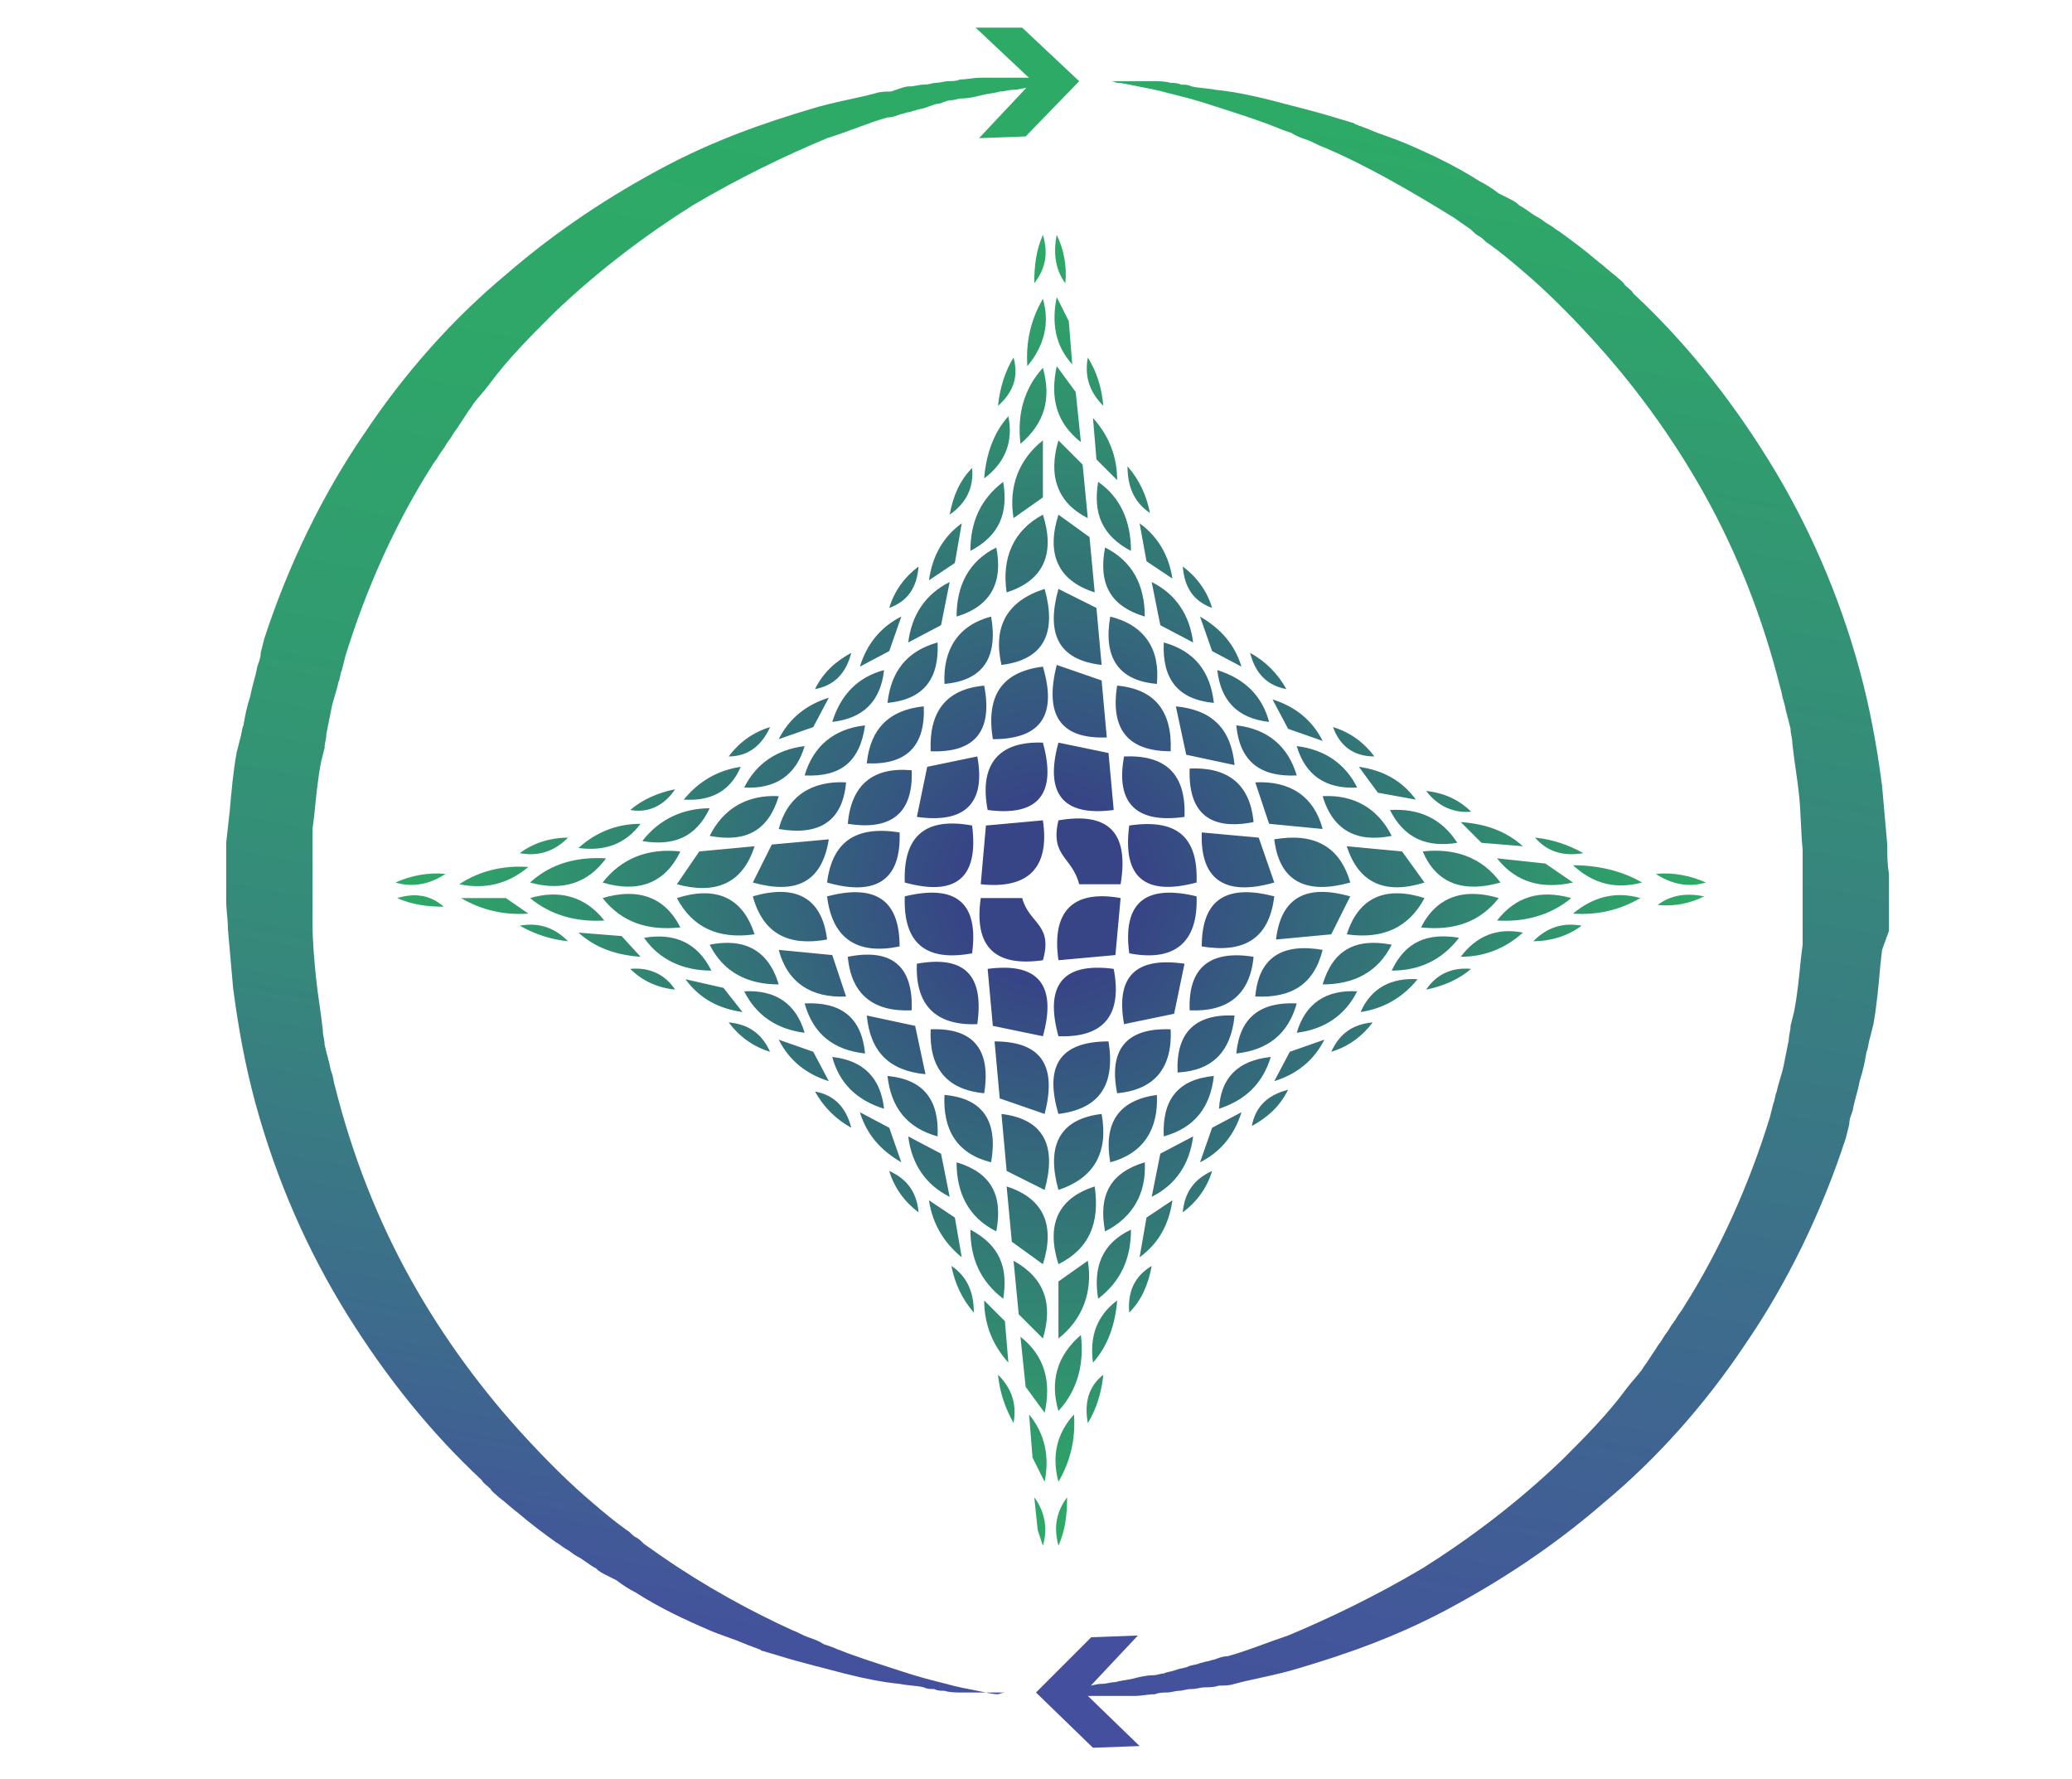
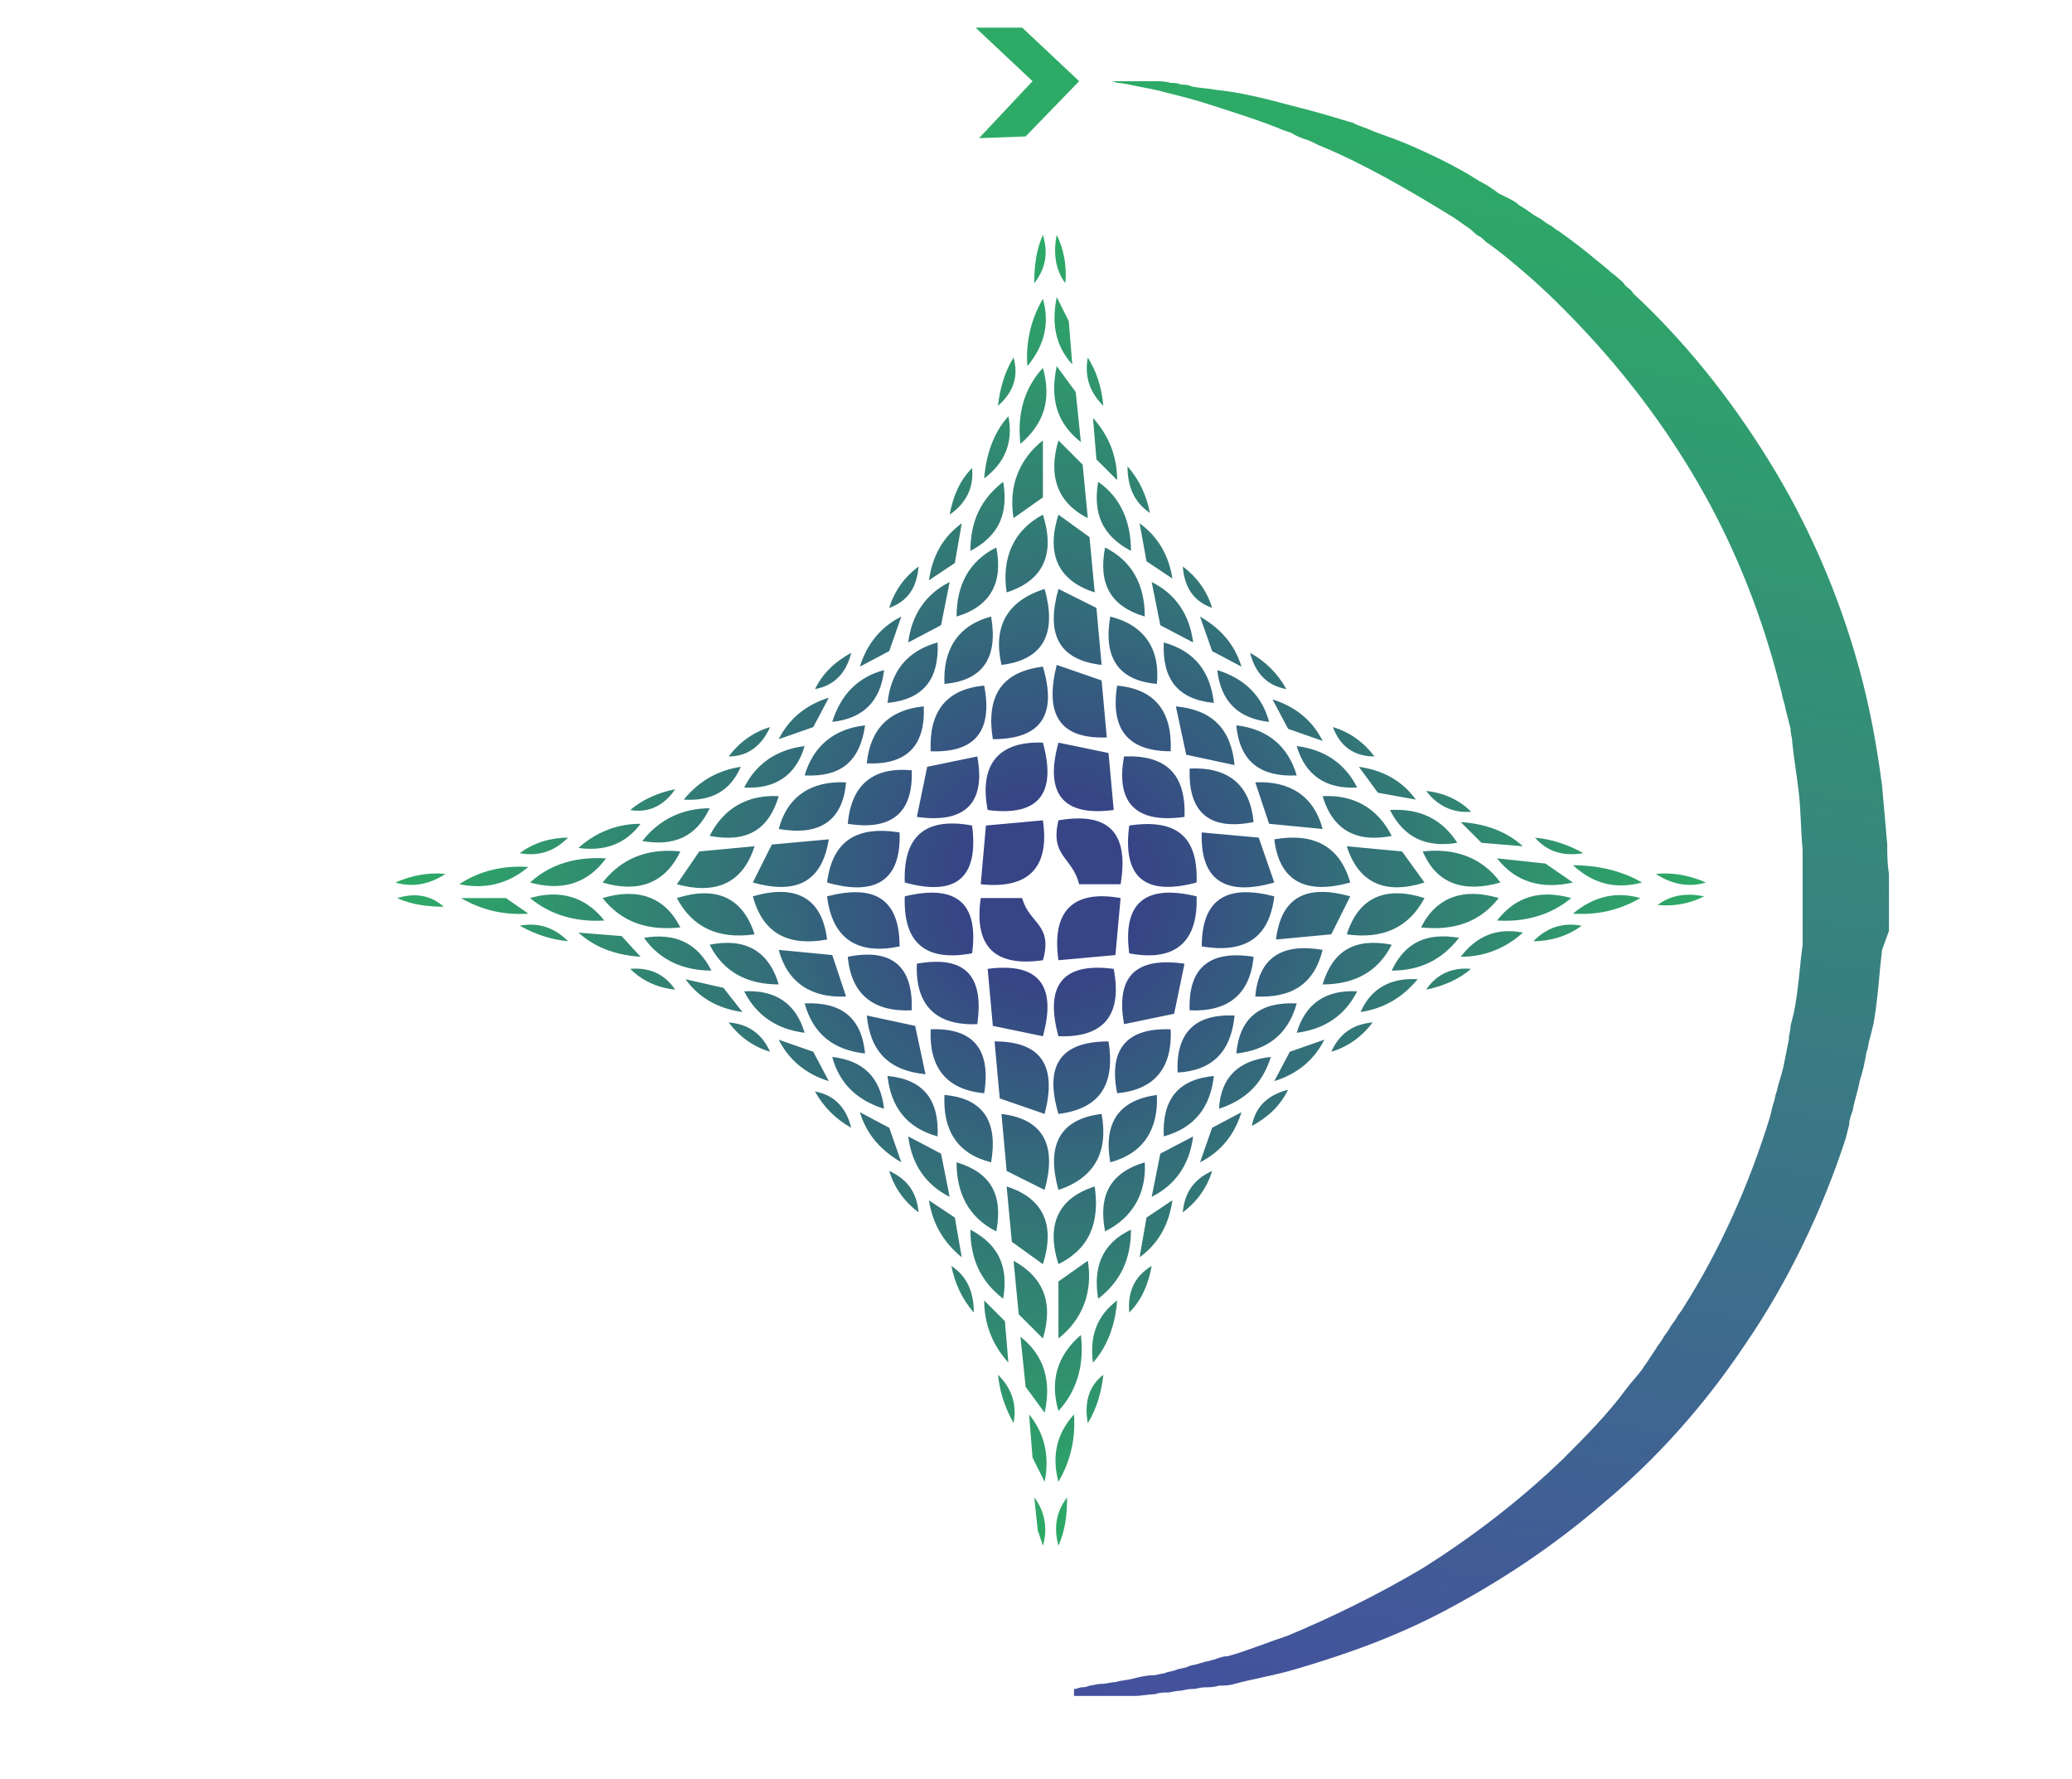
<svg xmlns="http://www.w3.org/2000/svg" version="1.1" id="Livello_1" x="0px" y="0px" width="120px" height="103px" viewBox="0 0 120 103" style="enable-background:new 0 0 120 103;" xml:space="preserve">
  <style type="text/css">
	.st0{fill:url(#SVGID_1_);}
	.st1{fill:#2DAB66;}
	.st2{fill:url(#SVGID_2_);}
	.st3{fill:url(#SVGID_3_);}
	.st4{fill:url(#SVGID_4_);}
</style>
  <g>
    <linearGradient id="SVGID_1_" gradientUnits="userSpaceOnUse" x1="48.399" y1="2.394" x2="31.928" y2="93.933">
      <stop offset="0" style="stop-color:#2DAB66" />
      <stop offset="0.208" style="stop-color:#2EA768" />
      <stop offset="0.419" style="stop-color:#319B70" />
      <stop offset="0.63" style="stop-color:#36877C" />
      <stop offset="0.841" style="stop-color:#3D6A8D" />
      <stop offset="1" style="stop-color:#44509D" />
      <stop offset="1" style="stop-color:#3D609E" />
      <stop offset="1" style="stop-color:#3C629E" />
    </linearGradient>
-     <path class="st0" d="M58.2,98c0,0-0.1,0-0.4,0c-0.3,0-0.7,0-1.2,0c-0.1,0-0.3,0-0.4,0c-0.1,0-0.3,0-0.5,0c-0.3,0-0.7,0-1-0.1   c-0.2,0-0.4,0-0.6-0.1c-0.2,0-0.4,0-0.6-0.1c-0.4-0.1-0.9-0.1-1.4-0.2c-1-0.1-2-0.3-3.2-0.6c-1.1-0.3-2.4-0.6-3.7-1   c-0.3-0.1-0.7-0.2-1-0.3c-0.1,0-0.2-0.1-0.2-0.1c-0.1,0-0.2-0.1-0.3-0.1c-0.2-0.1-0.3-0.1-0.5-0.2c-0.7-0.3-1.4-0.5-2.1-0.8   c-1.4-0.6-2.9-1.3-4.3-2.2c-0.4-0.2-0.7-0.4-1.1-0.7c-0.2-0.1-0.4-0.2-0.6-0.3c-0.2-0.1-0.4-0.2-0.6-0.4c-0.4-0.2-0.7-0.5-1.1-0.7   c-0.2-0.1-0.4-0.3-0.6-0.4c-0.2-0.1-0.4-0.3-0.6-0.4c-0.7-0.5-1.5-1.1-2.2-1.7c-0.4-0.3-0.7-0.6-1.1-0.9c-0.2-0.2-0.4-0.3-0.5-0.5   c-0.2-0.2-0.4-0.3-0.5-0.5c-2.9-2.7-5.5-5.9-7.8-9.6c-2.3-3.7-4.1-7.8-5.3-12.2c-0.6-2.2-1-4.4-1.3-6.7c-0.1-1.1-0.2-2.3-0.3-3.4   c0-0.6-0.1-1.1-0.1-1.7l0-0.4v-0.1l0-0.1v-0.1l0-0.2l0-0.8l0-0.1l0-0.1l0-0.2l0-0.4l0-0.4c0-0.1,0-0.3,0-0.4l0.1-0.9l0.1-0.9   c0.1-1.1,0.2-2.3,0.4-3.4l0.1-0.4l0.1-0.4c0.1-0.3,0.1-0.6,0.2-0.8c0.1-0.6,0.2-1.1,0.4-1.7c0.1-0.6,0.3-1.1,0.4-1.7   c0.1-0.3,0.2-0.5,0.2-0.8l0.1-0.4l0.1-0.4c1.4-4.3,3.4-8.4,5.8-11.9c2.4-3.6,5.2-6.7,8.2-9.2c3-2.6,6.1-4.6,9.1-6.2   c3-1.6,5.9-2.6,8.6-3.4c1.3-0.4,2.6-0.6,3.7-0.9c0.3-0.1,0.6-0.1,0.9-0.1C52.2,5.1,52.4,5,52.7,5c0.3,0,0.5-0.1,0.8-0.1   c0.3,0,0.5-0.1,0.7-0.1c0.2,0,0.5-0.1,0.7-0.1c0.2,0,0.5,0,0.7-0.1c0.4,0,0.8-0.1,1.2-0.1c0.4,0,0.7,0,1,0c0.3,0,0.6,0,0.9,0   c0.3,0,0.5,0,0.7,0c0.2,0,0.4,0,0.5,0c0.3,0,0.4,0,0.4,0l0,0.4c0,0-0.1,0-0.4,0.1c-0.1,0-0.3,0-0.5,0.1c-0.2,0-0.4,0.1-0.7,0.1   c-0.3,0-0.5,0.1-0.8,0.1c-0.3,0.1-0.6,0.1-1,0.2c-0.4,0.1-0.8,0.2-1.2,0.2c-0.2,0-0.4,0.1-0.6,0.1c-0.2,0-0.4,0.1-0.7,0.2   C54.2,6,54,6.1,53.7,6.2c-0.2,0.1-0.5,0.1-0.7,0.2c-0.1,0-0.3,0.1-0.4,0.1c-0.1,0-0.3,0.1-0.4,0.1c-0.3,0.1-0.5,0.2-0.8,0.2   c-1.1,0.3-2.2,0.8-3.5,1.2c-2.4,1-5.1,2.3-7.8,3.9c-2.7,1.7-5.5,3.8-8.1,6.3c-1.3,1.3-2.6,2.6-3.7,4.1c-0.3,0.4-0.6,0.7-0.9,1.1   c-0.1,0.2-0.3,0.4-0.4,0.6l-0.2,0.3l-0.2,0.3c-0.1,0.2-0.3,0.4-0.4,0.6c-0.1,0.2-0.3,0.4-0.4,0.6c-0.1,0.2-0.3,0.4-0.4,0.6   c-0.1,0.2-0.3,0.4-0.4,0.6c-2.1,3.3-3.8,7.1-5,11l-0.1,0.4l-0.1,0.4c-0.1,0.2-0.1,0.5-0.2,0.7c-0.1,0.5-0.3,1-0.4,1.5   c-0.1,0.5-0.2,1-0.3,1.5c0,0.3-0.1,0.5-0.1,0.8l-0.1,0.4l-0.1,0.4c-0.2,1-0.3,2.1-0.4,3.1l-0.1,0.8l0,0.8l0,0.4l0,0.4l0,0.4l0,0.2   l0,0.1l0,0.1l0,0.8l0,0.2c0,0,0,0.1,0,0v0v0.1l0,0.4c0,0.5,0,1,0,1.6c0,1,0.1,2.1,0.2,3.1c0.1,1,0.3,2.1,0.4,3.1   c0,0.3,0.1,0.5,0.1,0.8l0.1,0.4c0,0.1,0.1,0.3,0.1,0.4c0.1,0.3,0.1,0.5,0.2,0.8c0.1,0.2,0.1,0.5,0.2,0.8c1,4,2.5,7.8,4.4,11.2   c1.9,3.4,4.2,6.5,6.7,9.2c1.2,1.3,2.5,2.6,3.8,3.7c0.7,0.6,1.3,1.1,2,1.6c0.2,0.1,0.3,0.3,0.5,0.4c0.2,0.1,0.3,0.2,0.5,0.4   c0.3,0.2,0.7,0.5,1,0.7c2.6,1.8,5.2,3.2,7.6,4.3c0.3,0.1,0.6,0.3,0.9,0.4c0.3,0.1,0.6,0.2,0.9,0.4c0.3,0.1,0.6,0.2,0.8,0.3   c0.3,0.1,0.5,0.2,0.8,0.3c1.1,0.4,2.1,0.7,3,1c0.9,0.3,1.7,0.5,2.5,0.7c0.7,0.2,1.3,0.3,1.8,0.4c0.5,0.1,0.9,0.2,1.2,0.2   C58.1,98,58.2,98,58.2,98z" />
    <g>
      <polygon class="st1" points="56.7,8 59.8,4.7 56.5,1.6 59.2,1.6 62.5,4.7 59.4,7.9   " />
    </g>
    <linearGradient id="SVGID_2_" gradientUnits="userSpaceOnUse" x1="74.14" y1="100.312" x2="90.61" y2="8.773">
      <stop offset="0" style="stop-color:#3C629E" />
      <stop offset="0" style="stop-color:#3D609E" />
      <stop offset="0" style="stop-color:#44509D" />
      <stop offset="1" style="stop-color:#2DAB66" />
    </linearGradient>
    <path class="st2" d="M64.3,4.7c0,0,0.1,0,0.4,0c0.3,0,0.7,0,1.2,0c0.1,0,0.3,0,0.4,0c0.1,0,0.3,0,0.5,0c0.3,0,0.7,0,1,0.1   c0.2,0,0.4,0,0.6,0.1c0.2,0,0.4,0,0.6,0.1c0.4,0.1,0.9,0.1,1.4,0.2c1,0.1,2,0.3,3.2,0.6c1.1,0.3,2.4,0.6,3.7,1   c0.3,0.1,0.7,0.2,1,0.3c0.1,0,0.2,0.1,0.2,0.1c0.1,0,0.2,0.1,0.3,0.1c0.2,0.1,0.3,0.1,0.5,0.2c0.7,0.3,1.4,0.5,2.1,0.8   c1.4,0.6,2.9,1.3,4.3,2.2c0.4,0.2,0.7,0.4,1.1,0.7c0.2,0.1,0.4,0.2,0.6,0.3c0.2,0.1,0.4,0.2,0.6,0.4c0.4,0.2,0.7,0.5,1.1,0.7   c0.2,0.1,0.4,0.3,0.6,0.4c0.2,0.1,0.4,0.3,0.6,0.4c0.7,0.5,1.5,1.1,2.2,1.7c0.4,0.3,0.7,0.6,1.1,0.9c0.2,0.2,0.4,0.3,0.5,0.5   c0.2,0.2,0.4,0.3,0.5,0.5c2.9,2.7,5.5,5.9,7.8,9.6c2.3,3.7,4.1,7.8,5.3,12.2c0.6,2.2,1,4.4,1.3,6.7c0.1,1.1,0.2,2.3,0.3,3.4   c0,0.6,0,1.1,0.1,1.7l0,0.4l0,0.1v0.1v0.1l0,0.2l0,0.8v0.1l0,0.1l0,0.2l0,0.4l0,0.4c0,0.1,0,0.3,0,0.4L109,55l-0.1,0.9   c-0.1,1.1-0.2,2.3-0.4,3.4l-0.1,0.4l-0.1,0.4c-0.1,0.3-0.1,0.6-0.2,0.8c-0.1,0.6-0.2,1.1-0.4,1.7c-0.1,0.6-0.3,1.1-0.4,1.7   c-0.1,0.3-0.2,0.5-0.2,0.8l-0.1,0.4l-0.1,0.4c-1.4,4.3-3.4,8.4-5.8,11.9c-2.4,3.6-5.2,6.7-8.2,9.2c-3,2.6-6.1,4.6-9.1,6.2   c-3,1.6-5.9,2.6-8.6,3.4c-1.3,0.4-2.6,0.6-3.7,0.9c-0.3,0.1-0.6,0.1-0.9,0.1c-0.3,0.1-0.6,0.1-0.8,0.1c-0.3,0-0.5,0.1-0.8,0.1   c-0.3,0-0.5,0.1-0.7,0.1c-0.2,0-0.5,0.1-0.7,0.1c-0.2,0-0.5,0-0.7,0.1c-0.4,0-0.8,0.1-1.2,0.1c-0.4,0-0.7,0-1,0c-0.3,0-0.6,0-0.9,0   c-0.3,0-0.5,0-0.7,0c-0.2,0-0.4,0-0.5,0c-0.3,0-0.4,0-0.4,0l0-0.4c0,0,0.1,0,0.4-0.1c0.1,0,0.3,0,0.5-0.1c0.2,0,0.4-0.1,0.7-0.1   c0.3,0,0.5-0.1,0.8-0.1c0.3-0.1,0.6-0.1,1-0.2c0.4-0.1,0.8-0.2,1.2-0.2c0.2,0,0.4-0.1,0.6-0.1c0.2-0.1,0.4-0.1,0.7-0.2   c0.2-0.1,0.5-0.1,0.7-0.2c0.2-0.1,0.5-0.1,0.7-0.2c0.1,0,0.3-0.1,0.4-0.1c0.1,0,0.3-0.1,0.4-0.1c0.3-0.1,0.5-0.2,0.8-0.2   c1.1-0.3,2.3-0.8,3.5-1.2c2.4-1,5.1-2.3,7.8-3.9c2.7-1.7,5.5-3.8,8.1-6.3c1.3-1.3,2.6-2.6,3.7-4.1c0.3-0.4,0.6-0.7,0.9-1.1   c0.1-0.2,0.3-0.4,0.4-0.6l0.2-0.3l0.2-0.3c0.1-0.2,0.3-0.4,0.4-0.6c0.1-0.2,0.3-0.4,0.4-0.6c0.1-0.2,0.3-0.4,0.4-0.6   c0.1-0.2,0.3-0.4,0.4-0.6c2.1-3.3,3.8-7.1,5-11l0.1-0.4l0.1-0.4c0.1-0.2,0.1-0.5,0.2-0.7c0.1-0.5,0.3-1,0.4-1.5   c0.1-0.5,0.2-1,0.3-1.5c0-0.3,0.1-0.5,0.1-0.8l0.1-0.4l0.1-0.4c0.2-1,0.3-2.1,0.4-3.1l0.1-0.8l0-0.8l0-0.4l0-0.4l0-0.4l0-0.2l0-0.1   l0-0.1l0-0.8l0-0.2c0,0,0-0.1,0,0v0v-0.1l0-0.4c0-0.5,0-1,0-1.6c-0.1-1-0.1-2.1-0.2-3.1c-0.1-1-0.3-2.1-0.4-3.1   c0-0.3-0.1-0.5-0.1-0.8l-0.1-0.4c0-0.1-0.1-0.3-0.1-0.4c-0.1-0.3-0.1-0.5-0.2-0.8c-0.1-0.3-0.1-0.5-0.2-0.8c-1-4-2.5-7.8-4.4-11.2   c-1.9-3.4-4.2-6.5-6.7-9.2c-1.2-1.3-2.5-2.6-3.8-3.7c-0.7-0.6-1.3-1.1-2-1.6c-0.2-0.1-0.3-0.3-0.5-0.4c-0.2-0.1-0.3-0.2-0.5-0.4   c-0.3-0.2-0.7-0.5-1-0.7C81.6,11,79,9.5,76.6,8.5c-0.3-0.1-0.6-0.3-0.9-0.4c-0.3-0.1-0.6-0.2-0.9-0.4c-0.3-0.1-0.6-0.2-0.8-0.3   c-0.3-0.1-0.5-0.2-0.8-0.3c-1.1-0.4-2.1-0.7-3-1c-0.9-0.3-1.7-0.5-2.5-0.7C67,5.2,66.4,5.1,65.9,5c-0.5-0.1-0.9-0.2-1.2-0.2   C64.5,4.7,64.3,4.7,64.3,4.7z" />
    <g>
      <linearGradient id="SVGID_3_" gradientUnits="userSpaceOnUse" x1="62.775" y1="101.054" x2="63.981" y2="94.351">
        <stop offset="0" style="stop-color:#3C629E" />
        <stop offset="0" style="stop-color:#3D609E" />
        <stop offset="0" style="stop-color:#44509D" />
      </linearGradient>
-       <polygon class="st3" points="65.9,94.7 62.8,98 66,101.1 63.3,101.2 60,98 63.2,94.8   " />
    </g>
    <radialGradient id="SVGID_4_" cx="60.847" cy="51.517" r="37.968" gradientUnits="userSpaceOnUse">
      <stop offset="0.141" style="stop-color:#374486" />
      <stop offset="0.477" style="stop-color:#337278" />
      <stop offset="0.822" style="stop-color:#2F9B6B" />
      <stop offset="1" style="stop-color:#2DAB66" />
    </radialGradient>
    <path class="st4" d="M61.7,16.4c-0.6-0.8-0.7-1.8-0.5-2.8C61.6,14.4,61.8,15.4,61.7,16.4z M63.4,34.3l-0.3-3.2l-1.8-1.3   C60.6,32,61.2,33.6,63.4,34.3z M62.6,25.6l-0.3-2.9l-1.1-1.5C60.8,23.1,61.2,24.5,62.6,25.6z M63,30l-0.3-3.1l-1.4-1.4   C60.7,27.5,61.2,29.1,63,30z M61.9,18.6l-0.7-1.4c-0.3,1.5-0.1,2.8,0.9,3.9L61.9,18.6z M63.8,38.5l-0.3-3.3l-2.2-1.1   C60.6,36.6,61.2,38.2,63.8,38.5z M60.4,47.5l-3.3,0.3l-0.3,3.4C59.6,51.5,60.8,50.2,60.4,47.5z M79.6,43.8   c-0.6-0.8-1.4-1.4-2.4-1.7C77.6,43.2,78.4,43.8,79.6,43.8z M57.7,71.3c0.4-2.1-0.3-3.4-2.3-4C55.4,69.1,56.1,70.5,57.7,71.3z    M58.1,75.2c0.3-1.8-0.2-3.1-1.9-4C56.2,72.9,56.8,74.2,58.1,75.2z M64.1,42.7l-0.3-3.3l-2.6-0.9C60.5,41.3,61.3,42.8,64.1,42.7z    M61.3,47.5c-0.5,2.1,0.8,2.1,1.2,3.7h2.4C65.4,48.2,64.2,47,61.3,47.5z M64.5,46.9l-0.3-3.3L61.3,43   C60.5,45.9,61.5,47.3,64.5,46.9z M67.2,36.2l1.9,1c-0.2-1.6-1-2.8-2.4-3.5L67.2,36.2z M70.2,35.2c-0.3-1-0.9-1.8-1.7-2.4   C68.6,34,69.1,34.8,70.2,35.2z M70.2,37.7l1.7,0.9c-0.4-1.3-1.2-2.2-2.4-2.9L70.2,37.7z M74.5,39.9c-0.5-0.9-1.2-1.6-2.1-2.1   C72.7,39,73.4,39.7,74.5,39.9z M66.6,29.7c-0.2-1-0.6-1.9-1.3-2.7C65.3,28.2,65.7,29.1,66.6,29.7z M63.5,26.6l1.2,1.2   c0-1.4-0.5-2.6-1.4-3.6L63.5,26.6z M63,20.7c-0.2,1.1,0.1,2,0.9,2.8C63.8,22.4,63.5,21.5,63,20.7z M66,30.3l0.4,2.2l1.5,1   C67.7,32.2,67.1,31.1,66,30.3z M52.1,54.8c0-2.8-1.5-3.6-4.2-2.9C48.2,54.4,49.7,55.3,52.1,54.8z M51.4,40.7c2.1-0.2,3-1.4,2.9-3.5   C52.5,37.7,51.6,38.9,51.4,40.7z M56.6,59.3c0.4-2.8-0.7-4-3.5-3.5C53,58.2,54.2,59.4,56.6,59.3z M56.3,55.2c0.4-3-1-4-3.9-3.3   C52.3,54.6,53.6,55.7,56.3,55.2z M50.2,44.2c2.3,0.1,3.4-1,3.3-3.3C51.5,41.1,50.4,42.2,50.2,44.2z M52.8,58.5   c0.1-2.6-1.2-3.6-3.7-3.1C49.3,57.6,50.6,58.6,52.8,58.5z M56.6,43.8l-2.9,0.6l-0.6,2.9C55.9,47.7,57.1,46.5,56.6,43.8z M43.7,49   l-3.2,0.3l-1.3,1.9C41.4,51.8,43,51.2,43.7,49z M43.7,54.1c-0.7-2.2-2.3-2.8-4.5-2.1C40.1,53.7,41.6,54.4,43.7,54.1z M47.9,54.4   c-0.3-2.5-1.9-3.2-4.3-2.5C44.2,54.1,45.7,54.8,47.9,54.4z M51.2,38.8c-1.5,0.4-2.5,1.4-3,3C50,41.6,51,40.6,51.2,38.8z M46.6,44.9   c2.1,0.1,3.2-0.8,3.5-2.9C48.3,42.2,47.1,43.2,46.6,44.9z M45.1,48c2.3,0.4,3.7-0.4,3.9-2.7C47,45.2,45.6,46.1,45.1,48z M53.9,43.5   c2.6,0.1,3.6-1.2,3.1-3.8C54.8,39.9,53.8,41.2,53.9,43.5z M60.4,38.6c-2.4,0.3-3.3,1.7-2.9,4.2C60.4,42.8,61.2,41.3,60.4,38.6z    M57.2,46.9c3,0.4,4-1,3.2-3.9C57.8,42.9,56.7,44.3,57.2,46.9z M58.3,34.3c2.2-0.7,2.8-2.3,2.1-4.5C58.7,30.7,58,32.3,58.3,34.3z    M58,38.5c2.5-0.3,3.2-1.9,2.5-4.4C58.3,34.8,57.5,36.3,58,38.5z M58.1,27.9c-1.3,1-1.9,2.3-1.9,4C57.9,31,58.4,29.7,58.1,27.9z    M52.1,48.2c-2.5-0.4-3.9,0.5-4.2,2.9C50.7,51.9,52.2,51,52.1,48.2z M57,63.3c0.4-2.5-0.6-3.8-3.1-3.7C53.8,61.8,54.8,63.1,57,63.3   z M49.1,47.7c2.5,0.4,3.8-0.6,3.7-3.1C50.6,44.4,49.3,45.4,49.1,47.7z M55.4,35.7c2-0.6,2.7-2,2.3-4C56.1,32.5,55.4,33.9,55.4,35.7   z M56.3,47.8c-2.7-0.5-4,0.6-3.9,3.3C55.3,51.9,56.7,50.9,56.3,47.8z M57.4,35.7c-1.9,0.5-2.8,1.9-2.7,3.9   C57,39.4,57.8,38,57.4,35.7z M57.4,67.3c0.4-2.3-0.4-3.7-2.7-3.9C54.6,65.4,55.4,66.8,57.4,67.3z M80.5,46.9   c0.8,1.6,2.1,2.2,3.9,1.9C83.5,47.4,82.2,46.8,80.5,46.9z M77.1,54.1l1.1-2.2c-2.5-0.7-4,0-4.3,2.5L77.1,54.1z M78.2,51.1   c-0.6-2.1-2.1-2.9-4.4-2.5C74.1,51.1,75.7,51.8,78.2,51.1z M79.8,45.9l2.2,0.4c-0.8-1.1-1.9-1.7-3.3-1.9L79.8,45.9z M64.3,35.7   c-0.4,2.3,0.4,3.7,2.7,3.9C67.2,37.6,66.3,36.2,64.3,35.7z M81.2,49.3L78,49c0.7,2.2,2.3,2.8,4.5,2.1L81.2,49.3z M64.7,39.7   c-0.4,2.5,0.6,3.8,3.1,3.8C67.9,41.2,66.9,39.9,64.7,39.7z M82.5,52c-2.2-0.7-3.8-0.1-4.5,2.1C80.1,54.4,81.6,53.7,82.5,52z    M86.9,51.1c-1.1-1.5-2.7-2-4.5-1.8C83.2,51.2,84.8,51.7,86.9,51.1z M65.4,47.8c-0.4,3,0.9,4.1,3.9,3.3   C69.4,48.4,68.1,47.4,65.4,47.8z M75.1,43.2c0.5,1.7,1.7,2.5,3.5,2.4C77.9,44.2,76.7,43.4,75.1,43.2z M73.5,47.7l3.1,0.3   c-0.5-1.9-1.9-2.8-3.9-2.7L73.5,47.7z M44.7,48.9l-1.1,2.2c2.5,0.7,4,0,4.4-2.5L44.7,48.9z M76.6,46.1c0.6,2,2,2.7,4,2.3   C79.8,46.8,78.4,46,76.6,46.1z M61.3,55.6l3.3-0.3l0.3-3.3C62.1,51.5,60.9,52.8,61.3,55.6z M63.4,68.7c-2.2,0.7-2.8,2.3-2.1,4.5   C63.1,72.3,63.7,70.8,63.4,68.7z M64,31.7c-0.4,2.1,0.3,3.4,2.3,4C66.3,33.9,65.6,32.5,64,31.7z M61.3,64.5   c2.4-0.3,3.3-1.7,2.9-4.2C61.3,60.3,60.5,61.8,61.3,64.5z M68.9,44.5c-0.1,2.6,1.2,3.6,3.7,3.1C72.4,45.4,71.1,44.4,68.9,44.5z    M91.7,49.4c-0.9-0.5-1.8-0.8-2.8-0.9C89.6,49.3,90.5,49.6,91.7,49.4z M61.3,60c2.7,0.1,3.7-1.3,3.2-3.9   C61.5,55.7,60.5,57.1,61.3,60z M67.8,59.6c-2.6-0.1-3.6,1.2-3.1,3.7C66.9,63.1,67.9,61.8,67.8,59.6z M64.3,67.3   c1.9-0.5,2.8-1.9,2.7-3.9C64.8,63.7,63.9,65,64.3,67.3z M63.6,75.2c1.3-1,1.9-2.3,1.9-4C63.8,72,63.3,73.4,63.6,75.2z M63.8,64.5   c-2.5,0.3-3.2,1.9-2.5,4.4C63.4,68.2,64.2,66.7,63.8,64.5z M64,71.3c1.6-0.8,2.4-2.2,2.3-4C64.3,67.9,63.6,69.2,64,71.3z    M63.6,27.9c-0.3,1.8,0.2,3.1,1.9,4C65.5,30.2,64.9,28.8,63.6,27.9z M75.1,58.1C73,58,71.8,58.9,71.6,61   C73.4,60.8,74.6,59.9,75.1,58.1z M80.6,54.7c-2.1-0.4-3.4,0.3-4,2.3C78.4,57,79.8,56.3,80.6,54.7z M86.8,52c-2-0.6-3.6-0.1-4.5,1.7   C84.2,53.9,85.7,53.4,86.8,52z M78.6,57.4c-1.8-0.1-3,0.7-3.5,2.4C76.7,59.6,77.9,58.8,78.6,57.4z M76.6,55   c-2.3-0.4-3.7,0.4-3.9,2.7C74.8,57.8,76.1,57,76.6,55z M91,52c-1.8-0.5-3.2-0.1-4.3,1.3C88.3,53.4,89.8,53,91,52z M84.5,54.3   c-1.8-0.3-3.1,0.2-3.9,1.9C82.2,56.2,83.5,55.6,84.5,54.3z M85.2,47c-0.7-0.7-1.6-1.1-2.6-1.2C83.2,46.6,84.1,47.1,85.2,47z    M85.8,48.8l2.4,0.2c-1-0.9-2.2-1.3-3.6-1.4L85.8,48.8z M89.5,50l-2.8-0.3c1.1,1.4,2.6,1.8,4.4,1.4L89.5,50z M70.6,64.2   c1.5-0.5,2.5-1.4,3-3C71.7,61.4,70.7,62.4,70.6,64.2z M71.6,42c0.2,2.1,1.4,3,3.5,2.9C74.6,43.2,73.4,42.2,71.6,42z M72.6,55.4   c-2.5-0.4-3.8,0.6-3.7,3.1C71.1,58.6,72.4,57.6,72.6,55.4z M68.6,47.3c0.1-2.5-1.1-3.6-3.5-3.5C64.6,46.5,65.8,47.7,68.6,47.3z    M69.6,54.8c2.4,0.4,3.9-0.4,4.2-2.9C71.1,51.2,69.6,52,69.6,54.8z M68,58.7l0.6-2.9c-2.8-0.4-4,0.7-3.5,3.5L68,58.7z M65.4,55.2   c2.6,0.5,4-0.6,3.9-3.3C66.4,51.2,65,52.2,65.4,55.2z M72.9,48.5l-3.3-0.3c-0.1,2.8,1.4,3.7,4.2,2.9L72.9,48.5z M71.5,58.8   c-2.3-0.1-3.4,1-3.3,3.3C70.2,62,71.3,60.9,71.5,58.8z M73.5,41.8c-0.4-1.5-1.4-2.5-3-3C70.7,40.6,71.7,41.6,73.5,41.8z M70.3,62.3   c-2.1,0.2-3,1.4-2.9,3.5C69.2,65.3,70.1,64.1,70.3,62.3z M68.1,40.9l0.6,2.8l2.8,0.6C71.3,42.2,70.2,41.1,68.1,40.9z M67.4,37.2   c-0.1,2.1,0.8,3.3,2.9,3.5C70.1,38.9,69.2,37.7,67.4,37.2z M74.6,42.2l2,0.7c-0.6-1.2-1.6-2-2.9-2.4L74.6,42.2z M58.7,73l0.3,3.1   l1.4,1.4C61,75.5,60.5,74,58.7,73z M58.3,68.7l0.3,3.2l1.8,1.3C61.1,71,60.5,69.4,58.3,68.7z M59.1,77.4l0.3,2.9l1.1,1.5   C60.9,80,60.5,78.5,59.1,77.4z M60.1,88.6l0.3,0.9c0.3-1,0.1-2-0.5-2.8L60.1,88.6z M59.8,84.4l0.7,1.4c0.3-1.5,0-2.8-0.9-3.9   L59.8,84.4z M58,64.5l0.3,3.3l2.2,1.1C61.2,66.4,60.5,64.8,58,64.5z M57.6,60.3l0.3,3.3l2.6,0.9C61.2,61.8,60.4,60.3,57.6,60.3z    M61.3,85.8c0.7-1.2,1-2.5,0.9-3.9C61.2,83,60.9,84.3,61.3,85.8z M61.3,81.7c1.1-1.2,1.5-2.7,1.3-4.4C61.2,78.5,60.8,80,61.3,81.7z    M61.3,89.5c0.4-0.9,0.5-1.8,0.5-2.8C61.2,87.5,61,88.4,61.3,89.5z M60.4,55.6c0.6-2.1-0.8-2.1-1.2-3.6h-2.4   C56.4,54.8,57.6,56,60.4,55.6z M61.3,77.5c1.4-1.1,2-2.7,1.7-4.5l-1.7,1.2V77.5z M60.4,60c0.8-2.9-0.2-4.3-3.2-3.9l0.3,3.3L60.4,60   z M51.5,65.3l-1.7-0.9c0.4,1.3,1.2,2.2,2.4,2.9L51.5,65.3z M51.5,67.8c0.3,1,0.9,1.8,1.7,2.4C53.1,69.1,52.6,68.3,51.5,67.8z    M47.2,63.2c0.5,0.9,1.2,1.6,2.1,2.1C49,64.1,48.3,63.4,47.2,63.2z M58.7,82.4c0.2-1.1-0.1-2-0.9-2.8   C57.9,80.6,58.2,81.5,58.7,82.4z M54.5,66.8l-1.9-1c0.2,1.6,1,2.8,2.4,3.5L54.5,66.8z M47.1,60.9l-2-0.7c0.6,1.2,1.6,2,2.9,2.4   L47.1,60.9z M58.2,76.5L57,75.3c0,1.4,0.5,2.6,1.4,3.6L58.2,76.5z M55.1,73.3c0.2,1,0.6,1.9,1.3,2.7C56.4,74.8,56,73.9,55.1,73.3z    M55.7,72.8l-0.4-2.3l-1.5-1C54,70.8,54.6,71.9,55.7,72.8z M73.8,62.6c1.3-0.4,2.3-1.2,2.9-2.4l-2,0.7L73.8,62.6z M43.1,45.6   c1.8,0.1,3-0.7,3.5-2.4C45,43.4,43.8,44.2,43.1,45.6z M82.6,57.3c1-0.2,1.9-0.6,2.6-1.2C84.1,56,83.2,56.4,82.6,57.3z M84.6,55.4   c1.4,0,2.6-0.5,3.6-1.4C86.7,53.7,85.5,54.2,84.6,55.4z M77.1,60.9c1-0.3,1.8-0.9,2.4-1.7C78.4,59.3,77.6,59.8,77.1,60.9z    M91.1,52.9c1.4,0.1,2.7-0.2,3.9-0.9C93.6,51.6,92.3,51.9,91.1,52.9z M98.8,51.1c-0.9-0.4-1.9-0.6-2.9-0.5   C96.8,51.2,97.8,51.4,98.8,51.1z M96,52.4c1,0.1,1.9-0.1,2.7-0.5C97.7,51.7,96.8,51.8,96,52.4z M88.8,54.5c1,0,2-0.3,2.8-0.9   C90.5,53.4,89.6,53.7,88.8,54.5z M95.1,51.1c-1.2-0.7-2.6-1-4-1C92.3,51.2,93.6,51.5,95.1,51.1z M65.4,76c0.7-0.7,1.1-1.6,1.3-2.7   C65.7,73.9,65.3,74.8,65.4,76z M66,72.8c1.1-0.8,1.7-1.9,1.9-3.3l-1.5,1L66,72.8z M63.3,78.9c0.9-1,1.3-2.3,1.4-3.6   C63.5,76.2,63.1,77.4,63.3,78.9z M63,82.4c0.5-0.8,0.8-1.8,0.9-2.8C63,80.3,62.8,81.3,63,82.4z M67.2,66.8l-0.5,2.5   c1.4-0.7,2.2-1.9,2.4-3.5L67.2,66.8z M72.5,65.2c0.9-0.5,1.6-1.1,2.1-2.1C73.4,63.4,72.7,64.1,72.5,65.2z M69.5,67.3   c1.2-0.6,2-1.6,2.4-2.9l-1.7,0.9L69.5,67.3z M68.5,70.2c0.8-0.6,1.4-1.4,1.7-2.4C69.1,68.3,68.6,69.1,68.5,70.2z M78.8,58.6   c1.3-0.2,2.4-0.8,3.3-1.9C80.6,56.6,79.4,57.2,78.8,58.6z M60.4,21.3c-1.1,1.2-1.5,2.7-1.3,4.4C60.5,24.5,60.9,23.1,60.4,21.3z    M60.4,17.3c-0.7,1.2-1,2.5-0.9,3.9C60.5,20,60.8,18.7,60.4,17.3z M60.4,25.5c-1.4,1.1-2,2.7-1.7,4.5l1.7-1.2V25.5z M54.3,65.8   c0.1-2.1-0.8-3.3-2.9-3.5C51.6,64.1,52.5,65.3,54.3,65.8z M60.4,13.6c-0.4,0.9-0.5,1.8-0.5,2.8C60.6,15.5,60.7,14.6,60.4,13.6z    M58.4,24.1c-0.9,1-1.3,2.3-1.4,3.6C58.2,26.8,58.7,25.6,58.4,24.1z M55.7,30.3c-1.1,0.8-1.7,1.9-1.9,3.3l1.5-1L55.7,30.3z    M58.7,20.7c-0.5,0.8-0.8,1.8-0.9,2.8C58.7,22.7,59,21.8,58.7,20.7z M56.3,27.1c-0.7,0.7-1.1,1.6-1.3,2.7   C56,29.1,56.4,28.2,56.3,27.1z M53.6,62.2L53,59.4l-2.8-0.6C50.4,60.9,51.5,62,53.6,62.2z M45.1,57c-0.6-2-2-2.7-4-2.3   C41.9,56.3,43.3,57,45.1,57z M30.7,51.1c1.8,0.5,3.3,0.1,4.4-1.4C33.4,49.6,31.9,50,30.7,51.1z M34.9,51.1c2,0.6,3.6,0.1,4.5-1.8   C37.5,49.1,36,49.7,34.9,51.1z M39.4,53.7c-0.9-1.8-2.5-2.3-4.5-1.7C36,53.4,37.5,53.9,39.4,53.7z M35,53.3   c-1.1-1.4-2.6-1.8-4.3-1.3C31.9,53,33.4,53.4,35,53.3z M41.1,48.4c2.1,0.4,3.4-0.3,4-2.3C43.3,46,41.9,46.8,41.1,48.4z M37.2,48.7   c1.8,0.3,3.1-0.2,3.9-1.9C39.6,46.8,38.2,47.4,37.2,48.7z M42.2,59.2c0.6,0.8,1.4,1.4,2.4,1.7C44.1,59.8,43.3,59.3,42.2,59.2z    M50.1,61c-0.2-2.1-1.4-3-3.5-2.9C47.1,59.9,48.3,60.8,50.1,61z M48.2,61.2c0.4,1.5,1.4,2.5,3,3C51,62.4,50,61.4,48.2,61.2z    M41.2,56.2c-0.8-1.6-2.1-2.2-3.9-1.9C38.2,55.6,39.6,56.2,41.2,56.2z M46.6,59.8c-0.5-1.7-1.7-2.5-3.5-2.4   C43.8,58.8,45,59.6,46.6,59.8z M54.5,36.2l0.5-2.5c-1.4,0.7-2.2,1.9-2.4,3.5L54.5,36.2z M48.2,55.3L45.1,55   c0.5,1.9,1.9,2.8,3.9,2.7L48.2,55.3z M30.6,50.2c-1.4-0.1-2.8,0.2-4,1C28.1,51.5,29.4,51.2,30.6,50.2z M30.1,53.6   c0.9,0.5,1.8,0.8,2.8,0.9C32.1,53.7,31.2,53.4,30.1,53.6z M23,52c0.9,0.4,1.8,0.5,2.7,0.5C24.9,51.8,24,51.7,23,52z M53.2,32.8   c-0.8,0.6-1.4,1.4-1.7,2.4C52.6,34.8,53.1,34,53.2,32.8z M29.3,52h-2.6c1.2,0.7,2.5,1,3.9,0.9L29.3,52z M41.9,57.2l-2.2-0.5   c0.8,1.1,1.9,1.7,3.3,1.9L41.9,57.2z M36,54.2L33.5,54c1,0.9,2.2,1.3,3.6,1.4L36,54.2z M36.5,56.1c0.7,0.7,1.6,1.1,2.6,1.2   C38.5,56.4,37.6,56,36.5,56.1z M25.8,50.6c-1-0.1-2,0.1-2.9,0.5C23.9,51.4,24.9,51.2,25.8,50.6z M48,40.4c-1.3,0.4-2.3,1.2-2.9,2.4   l2-0.7L48,40.4z M49.3,37.8c-0.9,0.5-1.6,1.1-2.1,2.1C48.3,39.7,49,39,49.3,37.8z M44.6,42.1c-1,0.3-1.8,0.9-2.4,1.7   C43.3,43.8,44.1,43.2,44.6,42.1z M32.9,48.5c-1,0-2,0.3-2.8,0.9C31.2,49.6,32.1,49.3,32.9,48.5z M52.2,35.7c-1.2,0.6-2,1.6-2.4,2.9   l1.7-0.9L52.2,35.7z M37.1,47.7c-1.4,0-2.6,0.5-3.6,1.4C35,49.3,36.2,48.9,37.1,47.7z M39.1,45.7c-1,0.2-1.9,0.6-2.6,1.2   C37.6,47.1,38.5,46.6,39.1,45.7z M42.9,44.4c-1.3,0.2-2.4,0.8-3.3,1.9C41.2,46.4,42.3,45.8,42.9,44.4z" />
  </g>
</svg>